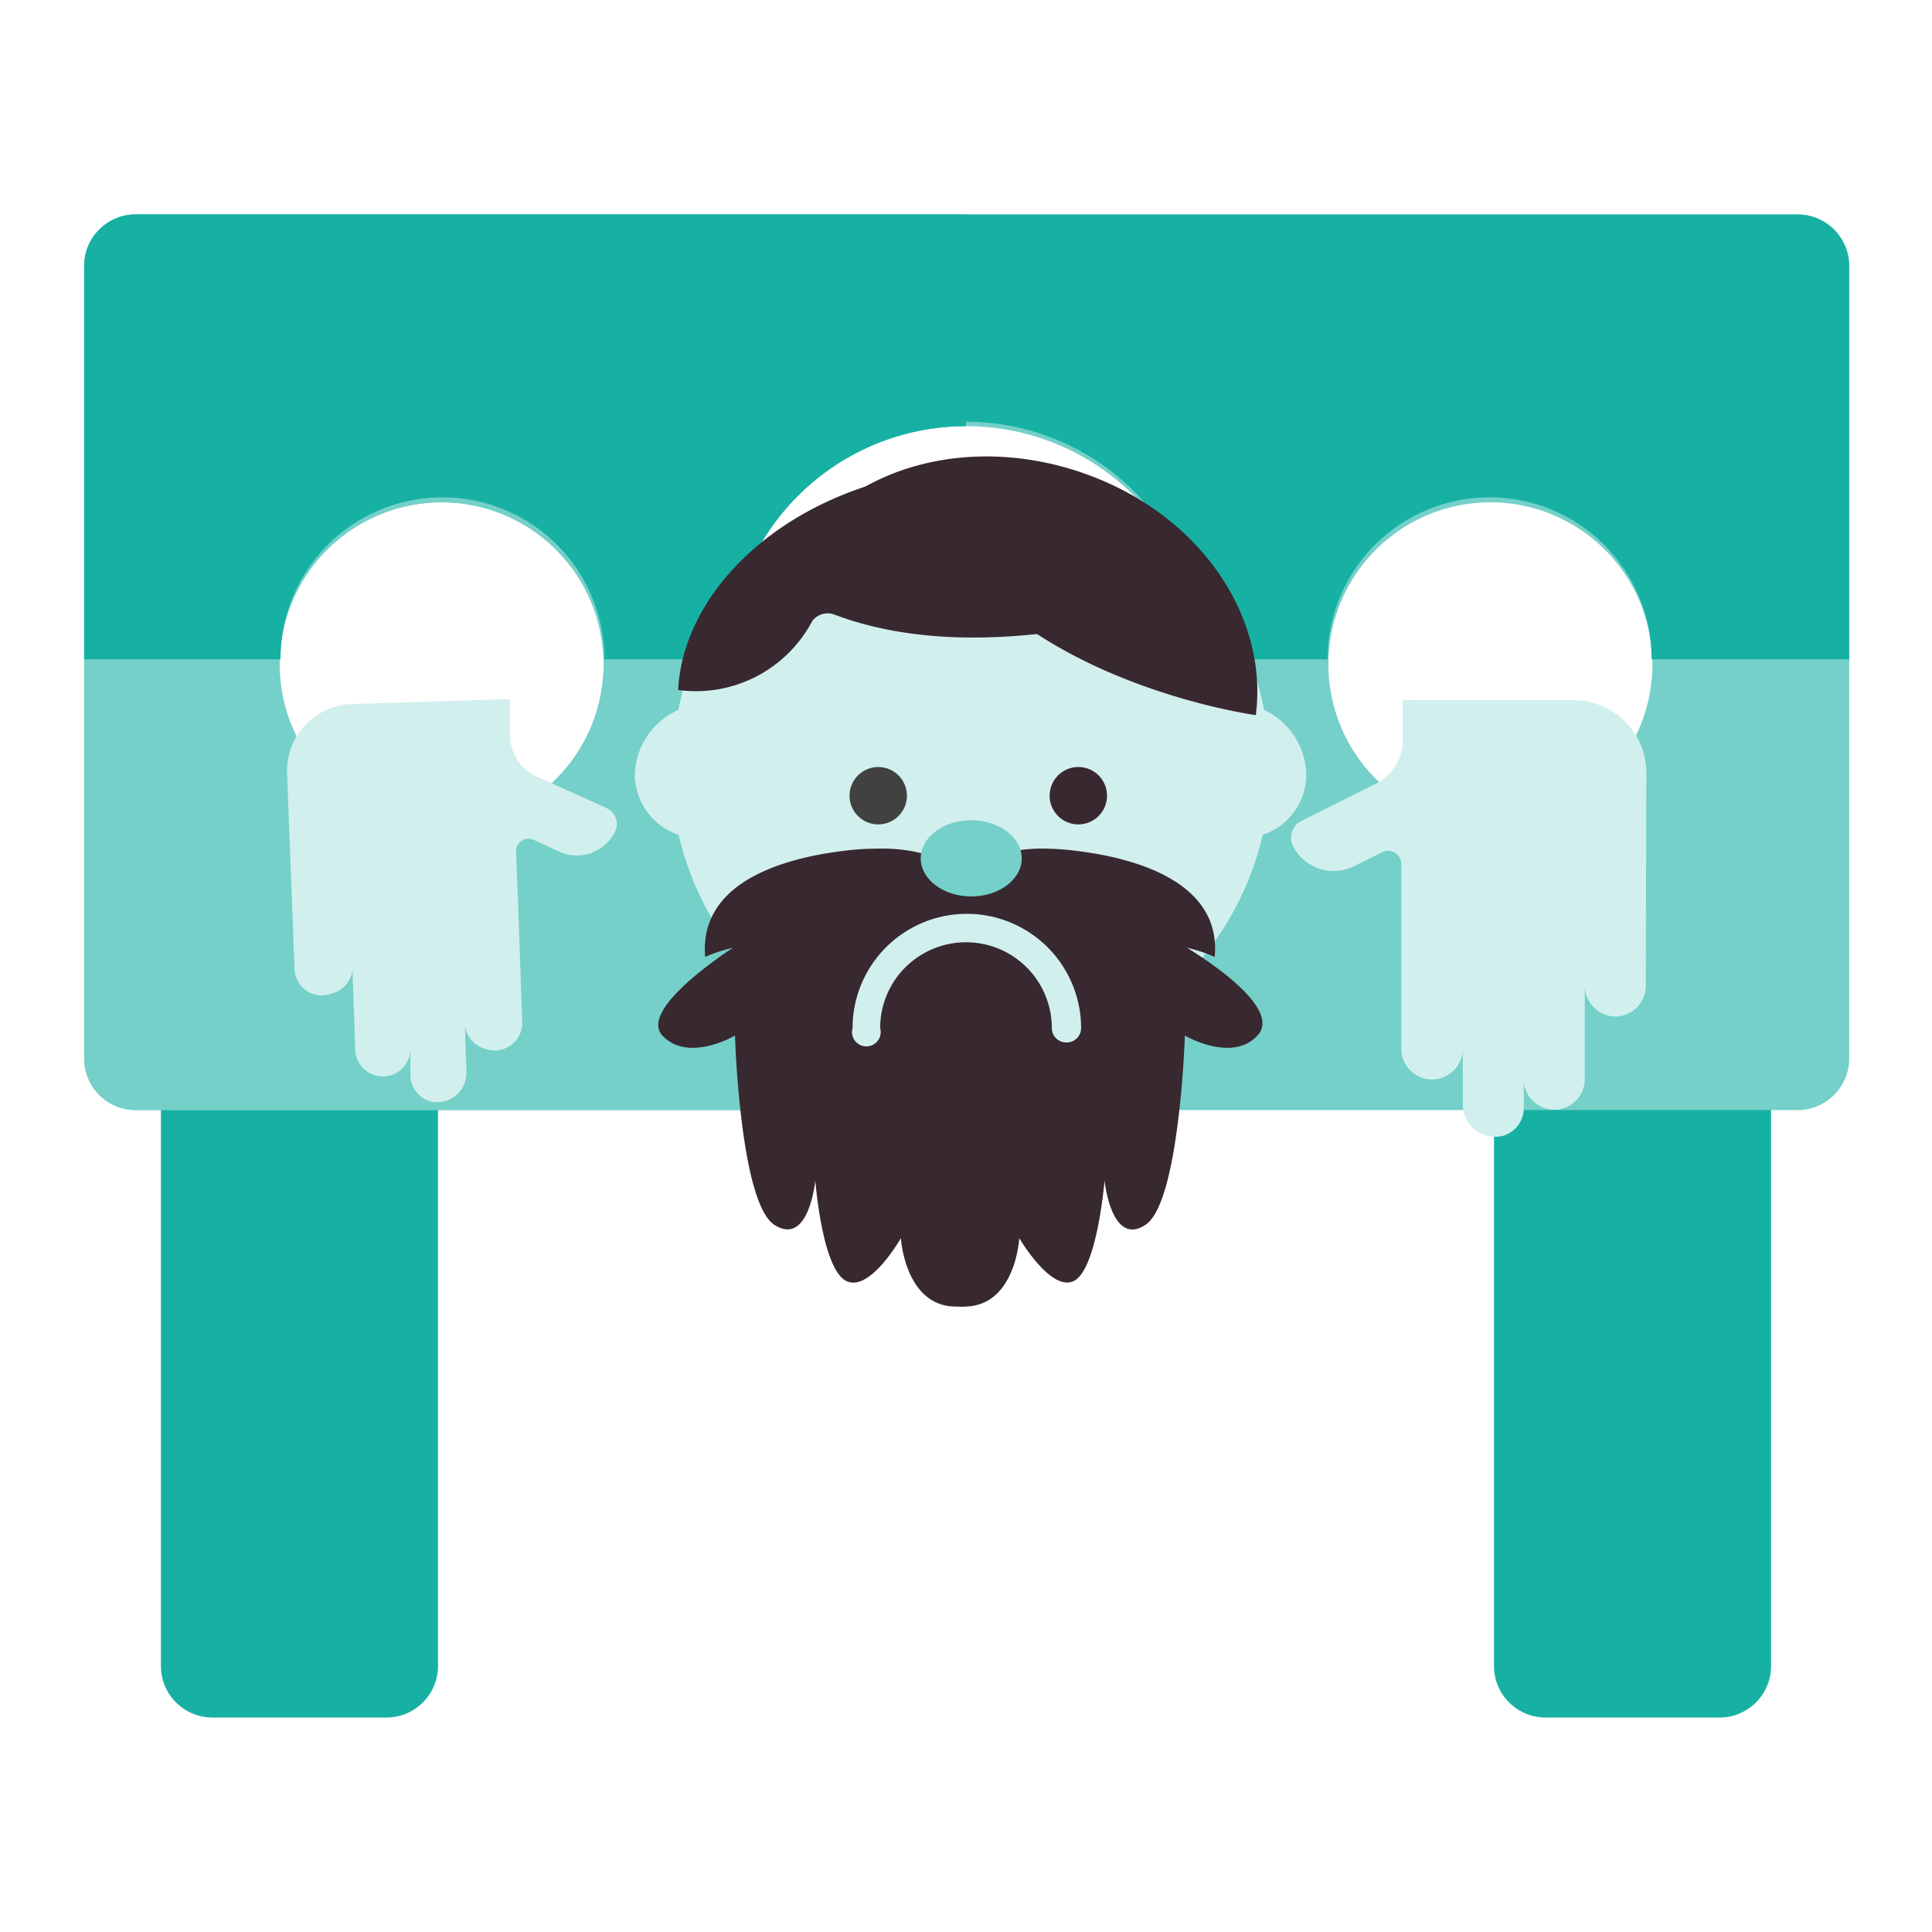
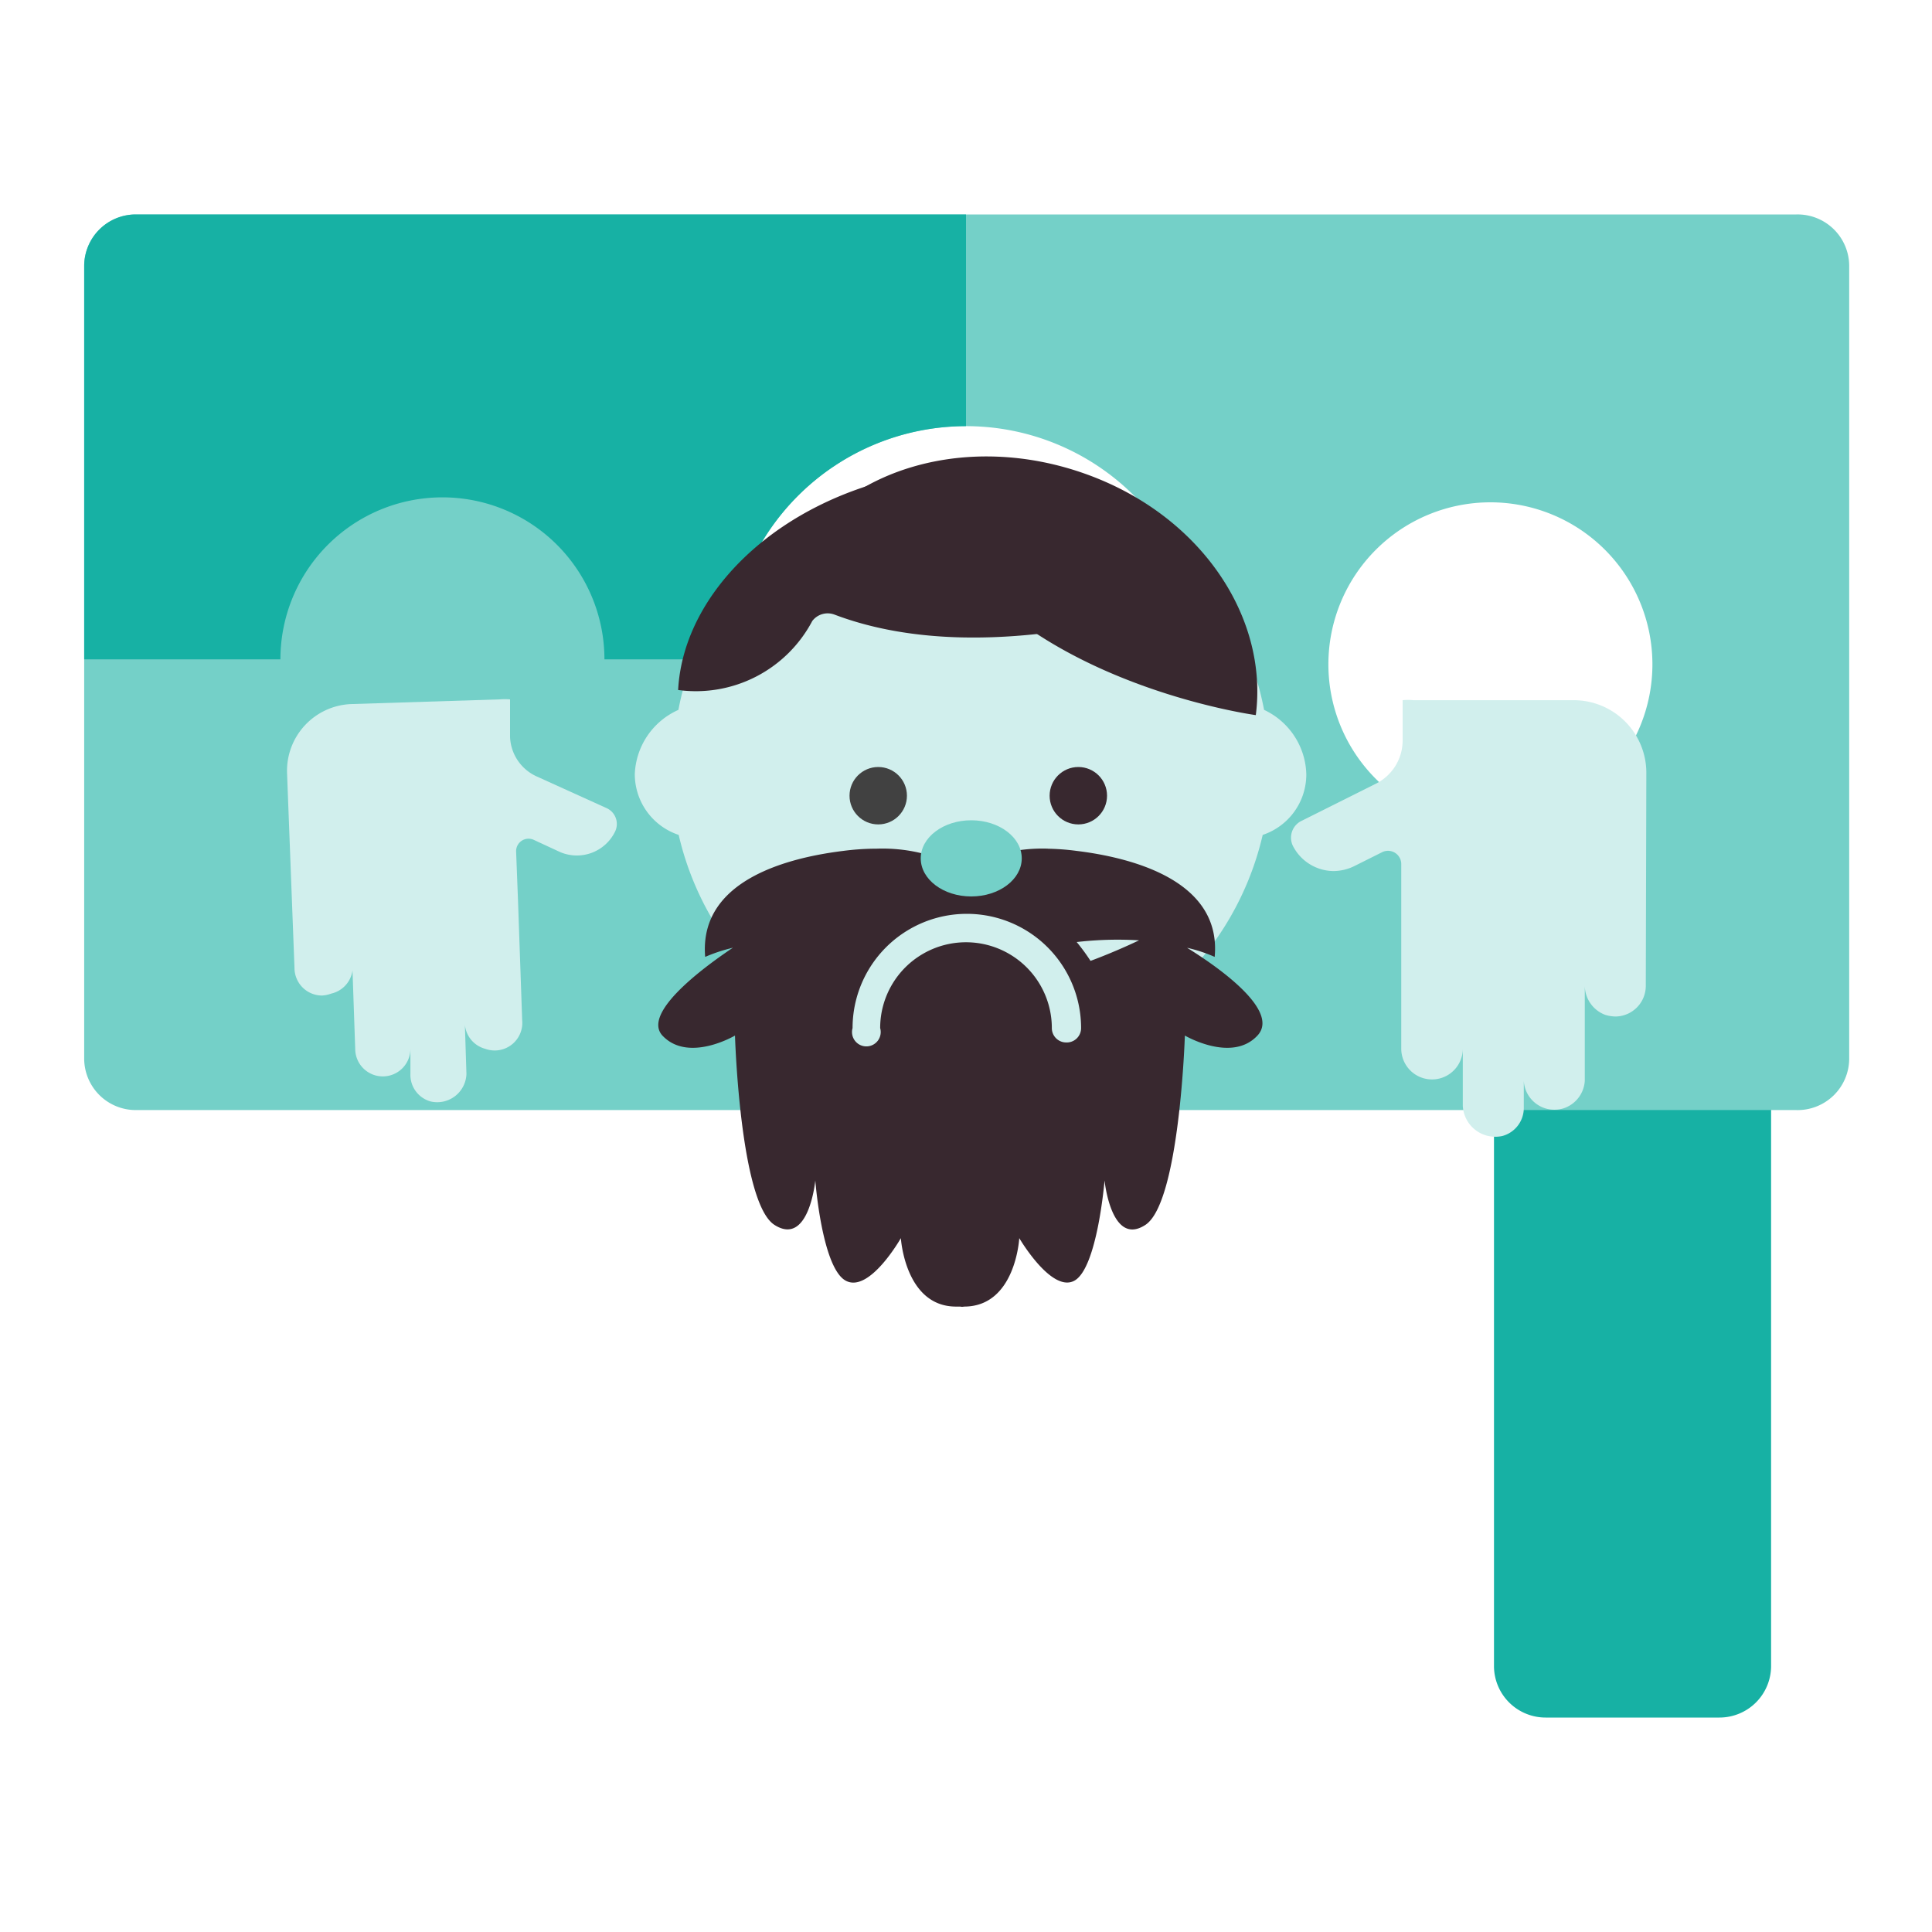
<svg xmlns="http://www.w3.org/2000/svg" id="Layer_1" data-name="Layer 1" viewBox="0 0 70 70">
  <defs>
    <style>.cls-1{fill:#17b1a4;}.cls-2{fill:#74d0c8;}.cls-3{fill:#d1efed;}.cls-4{fill:#414141;}.cls-5{fill:#38282f;}</style>
  </defs>
  <title>history</title>
  <path class="cls-1" d="M62.3,36.53H56a1.87,1.87,0,0,0-1.87,1.87v22A1.87,1.87,0,0,0,56,62.23h6.3a1.87,1.87,0,0,0,1.87-1.87v-22A1.87,1.87,0,0,0,62.3,36.53Z" />
-   <path class="cls-1" d="M14,36.53H7.7A1.87,1.87,0,0,0,5.83,38.4v22A1.87,1.87,0,0,0,7.7,62.23H14a1.87,1.87,0,0,0,1.87-1.87v-22A1.87,1.87,0,0,0,14,36.53Z" />
-   <path class="cls-2" d="M65.08,7.77H4.92A1.87,1.87,0,0,0,3.05,9.64V38.35a1.87,1.87,0,0,0,1.87,1.87H65.08A1.87,1.87,0,0,0,67,38.35V9.64A1.87,1.87,0,0,0,65.08,7.77ZM16,29.94a5.87,5.87,0,1,1,5.87-5.87A5.87,5.87,0,0,1,16,29.94Zm19,2.74a8.62,8.62,0,1,1,8.62-8.62A8.63,8.63,0,0,1,35,32.68Zm19-2.74a5.87,5.87,0,1,1,5.87-5.87A5.87,5.87,0,0,1,54,29.94Z" />
-   <path class="cls-1" d="M10.16,23.89a5.87,5.87,0,0,1,11.74,0h4.49a8.61,8.61,0,0,1,17.22,0H48.1a5.87,5.87,0,0,1,11.74,0H67V9.64a1.87,1.87,0,0,0-1.87-1.87H4.92A1.87,1.87,0,0,0,3.05,9.64V23.89Z" />
-   <path class="cls-2" d="M35,32.68a8.62,8.62,0,0,1,0-17.24V7.77H4.92A1.87,1.87,0,0,0,3.05,9.64V38.35a1.87,1.87,0,0,0,1.87,1.87H35ZM16,29.94a5.87,5.87,0,1,1,5.87-5.87A5.87,5.87,0,0,1,16,29.94Z" />
+   <path class="cls-2" d="M65.08,7.77H4.92A1.87,1.87,0,0,0,3.05,9.64V38.35a1.87,1.87,0,0,0,1.87,1.87H65.08A1.87,1.87,0,0,0,67,38.35V9.64A1.87,1.87,0,0,0,65.08,7.77ZM16,29.94A5.87,5.87,0,0,1,16,29.94Zm19,2.74a8.62,8.62,0,1,1,8.62-8.62A8.63,8.63,0,0,1,35,32.68Zm19-2.74a5.87,5.87,0,1,1,5.87-5.87A5.87,5.87,0,0,1,54,29.94Z" />
  <path class="cls-1" d="M35,7.77H4.92A1.87,1.87,0,0,0,3.05,9.64V23.89h7.11a5.87,5.87,0,0,1,11.74,0h4.49A8.62,8.62,0,0,1,35,15.44Z" />
  <path class="cls-3" d="M45.8,25.72h0a10.8,10.8,0,0,0-21.22,0h0A2.66,2.66,0,0,0,23,28.05a2.32,2.32,0,0,0,1.59,2.2,10.86,10.86,0,0,0,21.16,0h0a2.31,2.31,0,0,0,1.58-2.2A2.65,2.65,0,0,0,45.8,25.72Z" />
  <circle class="cls-4" cx="31.82" cy="28.83" r="1.04" />
  <circle class="cls-5" cx="39.07" cy="28.83" r="1.04" />
  <path class="cls-5" d="M24.57,25h0c.19-3.6,3.73-6.95,8.57-7.82s9.17,1.06,10.61,4.37c0,0-7.64,2.94-13.51.72a.7.7,0,0,0-.81.23A4.77,4.77,0,0,1,24.57,25Z" />
  <path class="cls-5" d="M28.84,20h0c1.88-3.05,6.25-4.33,10.46-2.84s6.66,5.2,6.2,8.75c0,0-7.39-1-10.92-5.66a.58.58,0,0,0-.74-.17A4.13,4.13,0,0,1,28.84,20Z" />
  <path class="cls-5" d="M24,37.52c.94,1,2.63,0,2.63,0s.18,6.06,1.43,6.86,1.48-1.61,1.48-1.61.24,3.16,1.1,3.63,2-1.54,2-1.54.15,2.48,2,2.48l.15,0a.32.32,0,0,0,.14,0c1.87,0,2-2.48,2-2.48s1.17,2,2,1.54,1.09-3.63,1.09-3.63.24,2.42,1.48,1.61,1.43-6.86,1.43-6.86,1.7,1,2.63,0-2-2.84-2.55-3.18a5.51,5.51,0,0,1,1,.33c.26-2.82-3.12-3.61-5-3.84a9.13,9.13,0,0,0-1.08-.08H38a6,6,0,0,0-3.13.74,6,6,0,0,0-3.13-.74h-.1a9.46,9.46,0,0,0-1.09.08c-1.86.23-5.24,1-5,3.84a5.9,5.9,0,0,1,1-.33C26.05,34.68,23.17,36.61,24,37.52Zm7.16-3.32a5.72,5.72,0,0,0,3.68-1.07,5.67,5.67,0,0,0,3.67,1.07,12.88,12.88,0,0,1,2.76-.13,22.43,22.43,0,0,1-2.78,1.1c-2.57.67-3.51.07-3.51.07s-1.22.6-3.8-.07a21.45,21.45,0,0,1-2.77-1.1A12.79,12.79,0,0,1,31.18,34.2Z" />
  <path class="cls-5" d="M26.27,36.4h0c2-3.74,6.09-5.67,9.73-4.38s5.47,5.32,4.68,9.49c0,0-6.56-.36-9.25-5.42a.43.43,0,0,0-.66-.12C29.62,36.94,27.76,38,26.27,36.4Z" />
-   <path class="cls-5" d="M33.17,36.57h0c1.8-3.82,4.81-6.13,7.16-5.3s3.15,4.5,2.14,8.6a5.56,5.56,0,0,1-5.73-4.17c-.07-.23-.26-.25-.44-.05C35.4,36.72,34,37.9,33.17,36.57Z" />
  <path class="cls-3" d="M38.62,37.77a.52.52,0,0,1-.51-.52,3.11,3.11,0,0,0-6.22,0,.52.52,0,1,1-1,0,4.14,4.14,0,0,1,8.28,0A.52.52,0,0,1,38.62,37.77Z" />
  <path class="cls-3" d="M46.84,30.64a1.67,1.67,0,0,0,1.47.92,1.73,1.73,0,0,0,.76-.18l1-.5a.48.48,0,0,1,.7.44v2l0,4.67A1.11,1.11,0,1,0,53,38c0,2.18,0,2.06,0,2.07a1.18,1.18,0,0,0,1.43,1.09,1.05,1.05,0,0,0,.78-1v-1a1.11,1.11,0,0,0,1.43,1,1.12,1.12,0,0,0,.78-1l0-3.45a1.14,1.14,0,0,0,.74,1.06,1.36,1.36,0,0,0,.36.06,1.11,1.11,0,0,0,1.11-1.1L59.65,28v0a2.63,2.63,0,0,0-2.59-2.63l-5.84,0a1.79,1.79,0,0,0-.4,0v1.48a1.75,1.75,0,0,1-1,1.56l-2.7,1.35A.68.68,0,0,0,46.84,30.64Z" />
  <path class="cls-3" d="M22.29,30.12a1.54,1.54,0,0,1-2,.75l-.95-.44a.45.45,0,0,0-.64.42l.07,1.82.15,4.3A1,1,0,0,1,17.58,38a1,1,0,0,1-.74-1c.05,1.61.06,1.9.06,1.91a1.06,1.06,0,0,1-1.29,1,1,1,0,0,1-.74-1l0-.91v0a1,1,0,0,1-2,0l-.11-3.18A1,1,0,0,1,12,36a1.14,1.14,0,0,1-.33.07,1,1,0,0,1-1-1L10.4,28v0a2.42,2.42,0,0,1,2.32-2.49l5.38-.17a2.41,2.41,0,0,1,.38,0l0,1.36a1.64,1.64,0,0,0,.94,1.42L22,29.29A.63.63,0,0,1,22.29,30.12Z" />
  <ellipse class="cls-2" cx="35.19" cy="31.1" rx="1.83" ry="1.38" />
</svg>